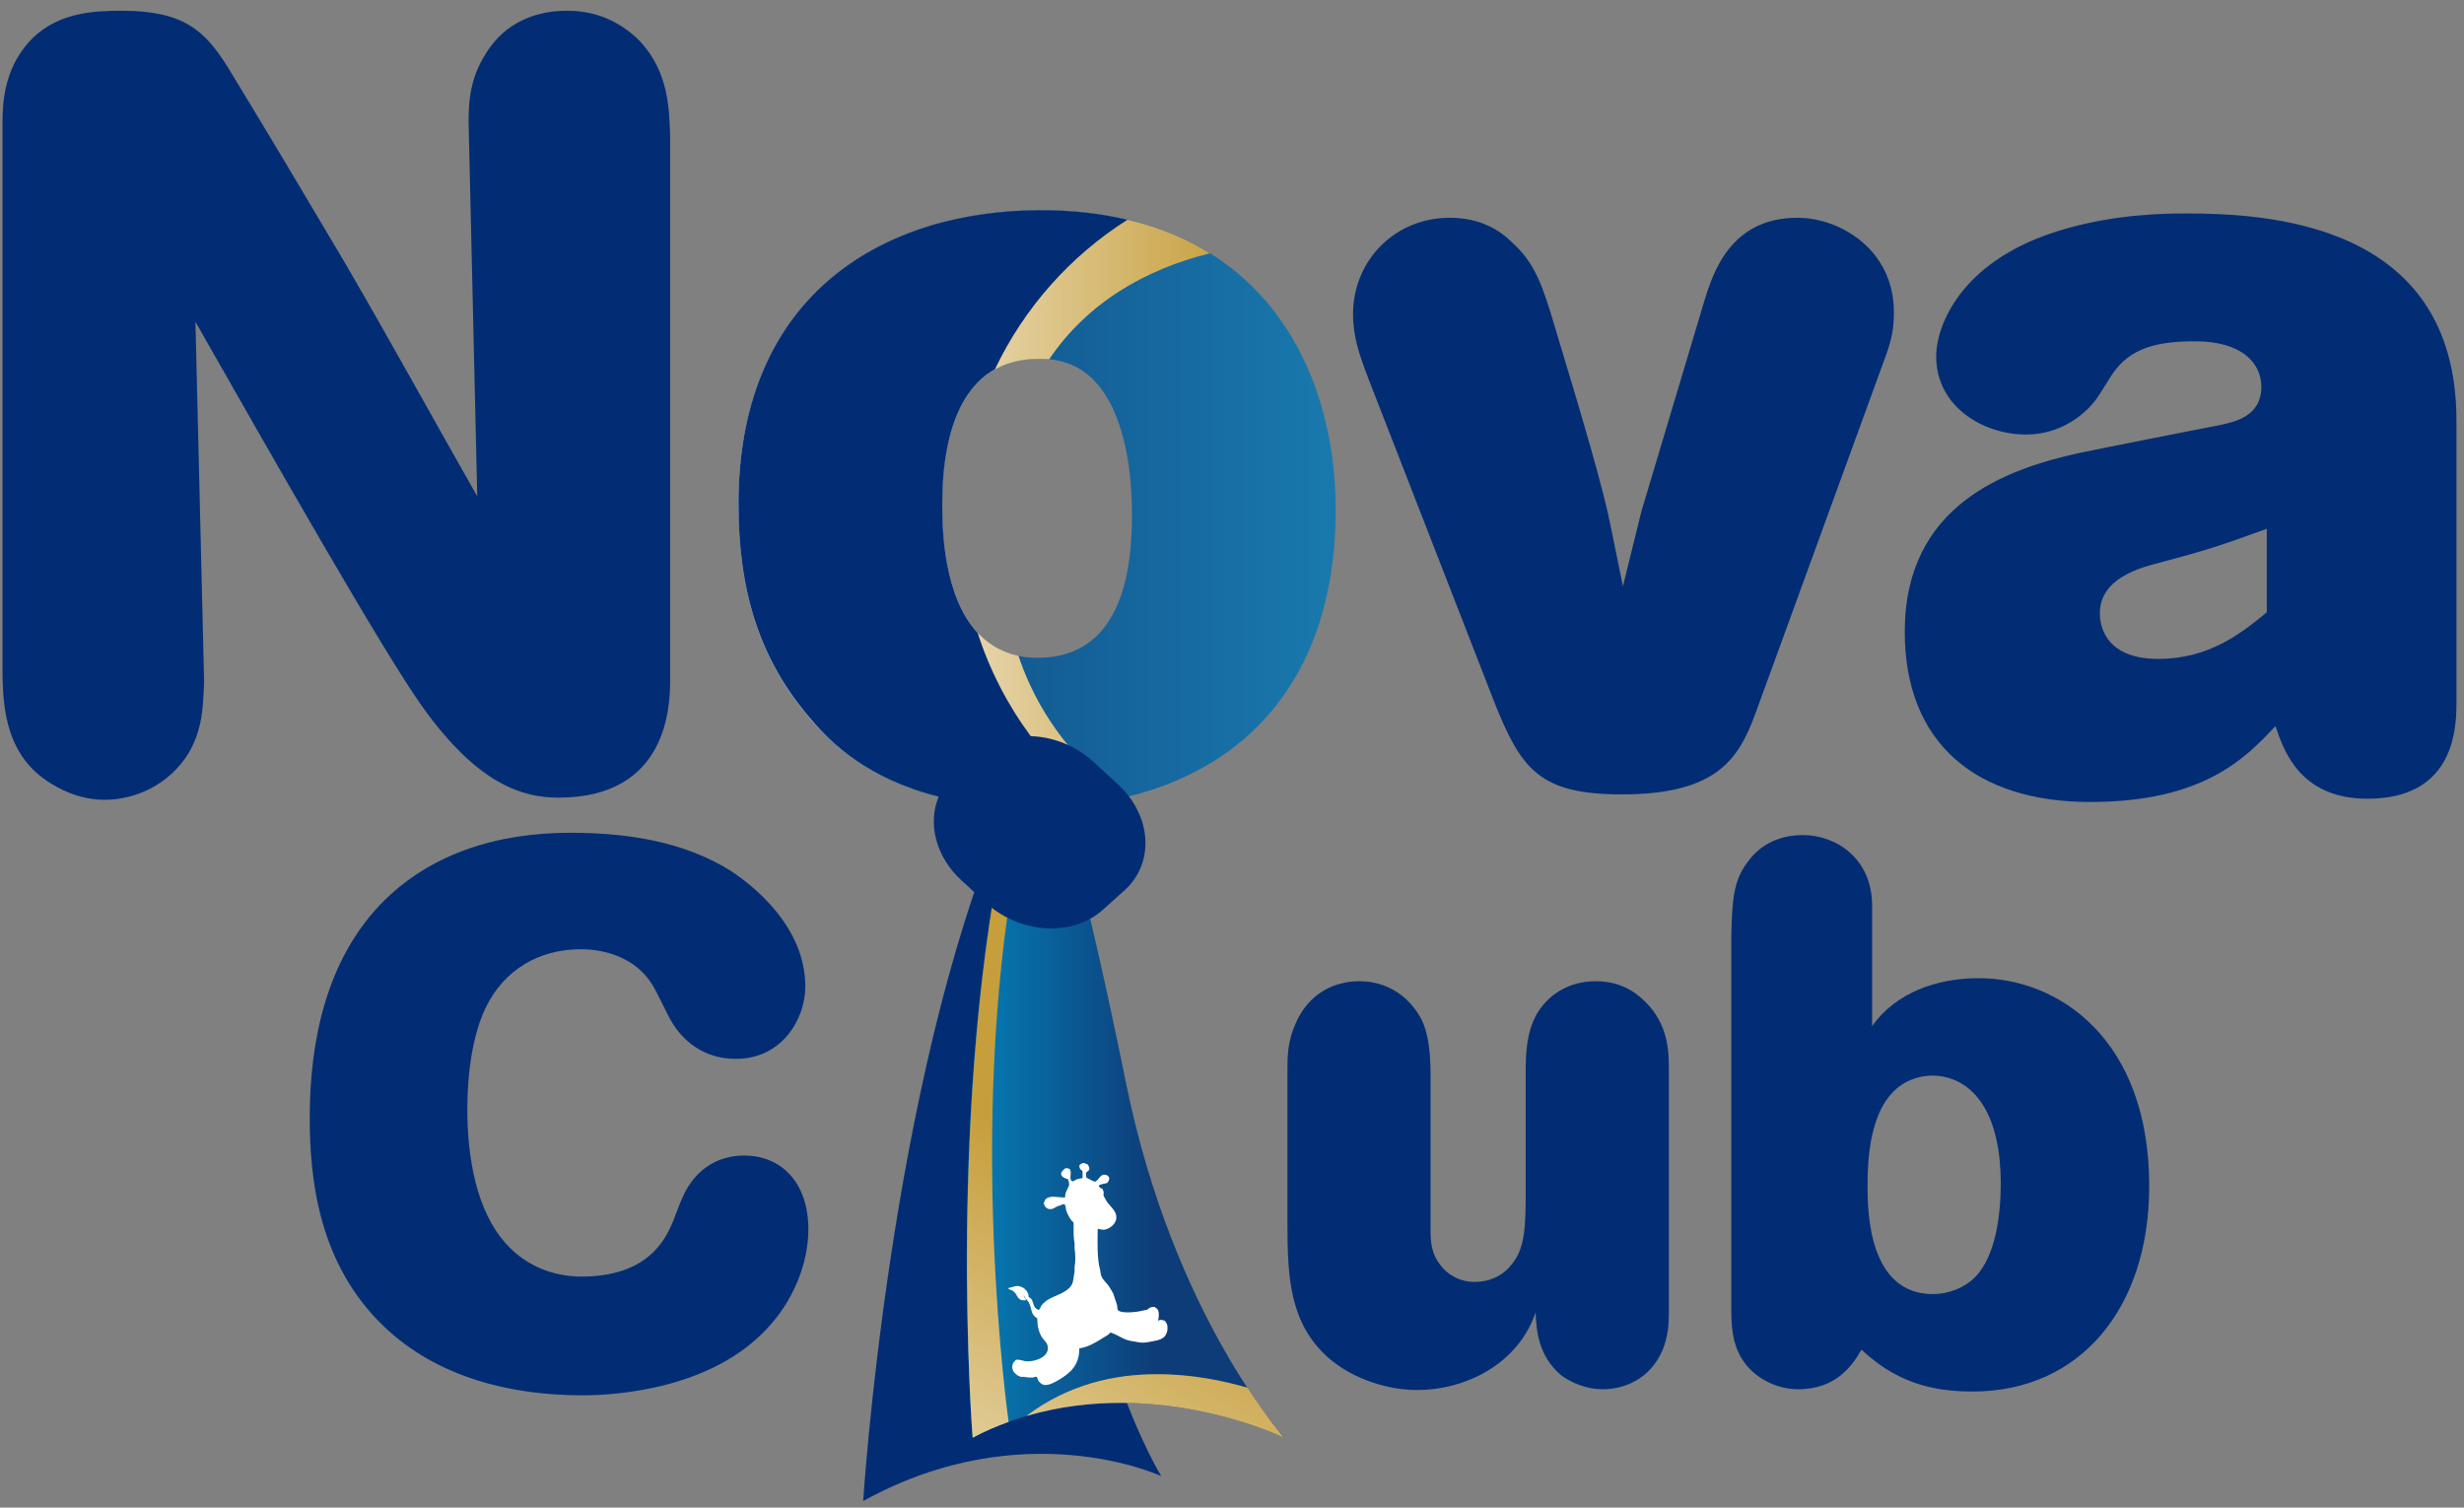
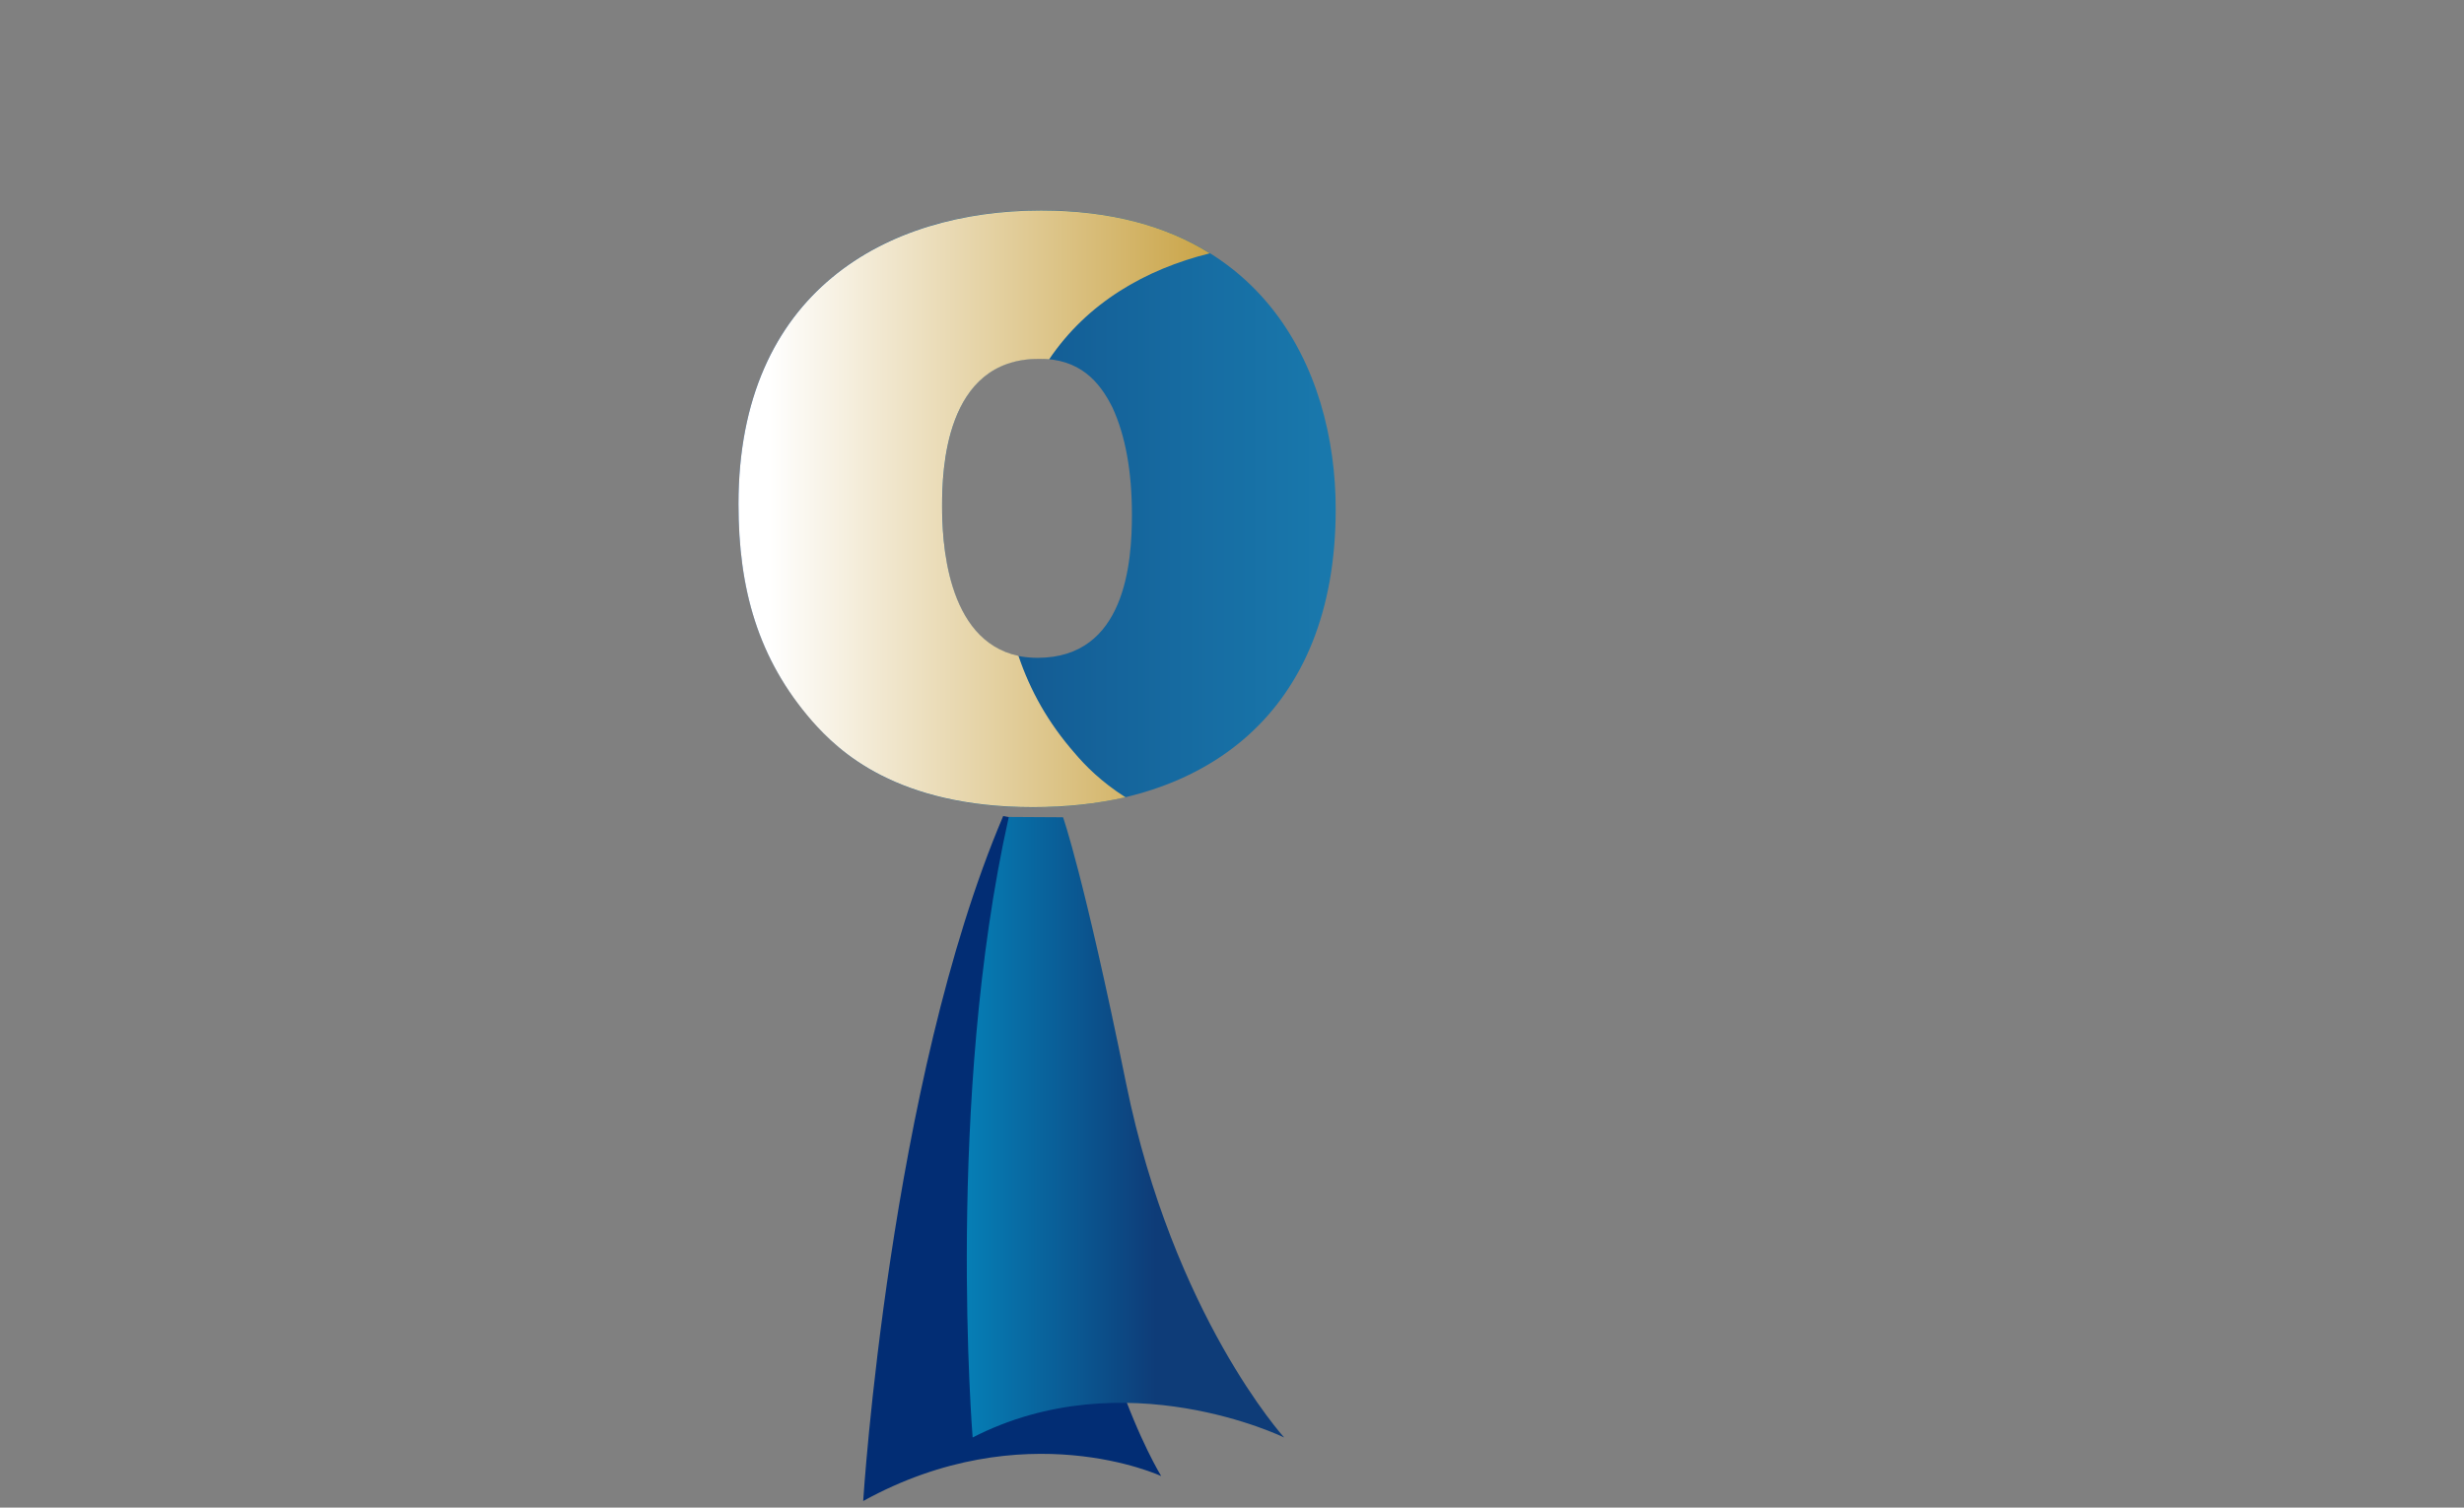
<svg xmlns="http://www.w3.org/2000/svg" width="979" height="599" viewBox="0 0 979 599">
  <rect x="0" y="0" width="979" height="599" fill="#808080" stroke="none" />
  <linearGradient id="linearGradient1" x1="530.701" y1="202.151" x2="293.416" y2="202.151" gradientUnits="userSpaceOnUse">
    <stop offset="1e-05" stop-color="#1979ad" stop-opacity="1" />
    <stop offset="1" stop-color="#0e417d" stop-opacity="1" />
  </linearGradient>
  <path id="Path" fill="url(#linearGradient1)" stroke="none" d="M 293.416 200.214 C 293.416 233.801 301.168 261.794 322.701 286.344 C 333.035 298.402 356.29 320.794 410.553 320.794 C 478.165 320.794 530.701 283.756 530.701 202.365 C 530.701 145.949 500.559 83.507 413.564 83.507 C 352.414 83.507 293.416 115.806 293.416 200.214 Z M 374.378 201.071 C 374.378 187.292 375.239 142.503 412.707 142.503 C 429.068 142.503 436.822 151.549 441.989 161.883 C 447.157 173.082 449.739 187.292 449.739 204.516 C 449.739 223.465 447.157 261.361 412.274 261.361 C 375.668 261.361 374.378 215.285 374.378 201.071 Z" />
  <linearGradient id="linearGradient2" x1="305.215" y1="202.15" x2="492.5" y2="202.15" gradientUnits="userSpaceOnUse">
    <stop offset="1e-05" stop-color="#ffffff" stop-opacity="1" />
    <stop offset="1" stop-color="#c69e3b" stop-opacity="1" />
  </linearGradient>
  <path id="path1" fill="url(#linearGradient2)" stroke="none" d="M 293.416 200.278 C 293.416 233.802 301.094 261.707 322.632 286.429 C 333.12 298.415 356.343 320.702 410.469 320.702 C 423.392 320.702 435.752 319.391 447.177 316.769 C 437.438 310.589 431.07 304.034 426.95 299.164 C 416.462 287.178 409.345 274.443 404.663 260.584 C 375.634 254.403 374.323 214.137 374.323 201.027 C 374.323 187.355 375.259 142.594 412.716 142.594 C 414.215 142.594 415.526 142.594 416.837 142.781 C 432.007 120.307 455.043 107.01 480.701 100.642 C 463.658 89.967 441.558 83.599 413.653 83.599 C 352.41 83.599 293.416 115.812 293.416 200.278 Z" />
  <path id="path2" fill="#022d74" stroke="none" d="M 419.705 328.2 C 419.705 328.2 423.565 351.676 425.17 436.862 C 426.944 530.976 461.379 586.472 461.379 586.472 C 461.379 586.472 406.966 561.067 342.965 596.377 C 342.965 596.377 353.399 430.284 398.587 324.228 Z" />
  <linearGradient id="linearGradient3" x1="333.003" y1="447.864" x2="459.05" y2="447.864" gradientUnits="userSpaceOnUse">
    <stop offset="1e-05" stop-color="#00a5d9" stop-opacity="1" />
    <stop offset="0.03" stop-color="#00a8dc" stop-opacity="1" />
    <stop offset="1" stop-color="#0e3c78" stop-opacity="1" />
  </linearGradient>
  <path id="path3" fill="url(#linearGradient3)" stroke="none" d="M 386.447 571.138 C 446.823 540.131 510.225 571.138 510.225 571.138 C 510.225 571.138 466.234 522.736 447.453 430.596 C 430.437 347.027 422.37 324.717 422.37 324.717 L 400.816 324.591 C 375.607 437.025 386.447 571.138 386.447 571.138 Z" />
  <linearGradient id="linearGradient4" x1="273.378" y1="654.637" x2="398.74" y2="448.156" gradientUnits="userSpaceOnUse">
    <stop offset="1e-05" stop-color="#ffffff" stop-opacity="1" />
    <stop offset="1" stop-color="#c69e3b" stop-opacity="1" />
  </linearGradient>
-   <path id="path4" fill="url(#linearGradient4)" stroke="none" d="M 386.455 571.255 C 391.108 568.711 396.049 566.624 400.739 564.95 C 397.988 544.346 384.308 427.242 407.213 325.285 L 412.146 324.607 L 400.878 324.548 C 375.806 437.057 386.455 571.255 386.455 571.255 Z" />
  <linearGradient id="linearGradient5" x1="370.043" y1="713.326" x2="495.405" y2="506.845" gradientUnits="userSpaceOnUse">
    <stop offset="1e-05" stop-color="#ffffff" stop-opacity="1" />
    <stop offset="1" stop-color="#c69e3b" stop-opacity="1" />
  </linearGradient>
-   <path id="path5" fill="url(#linearGradient5)" stroke="none" d="M 407.746 562.612 C 460.793 547.058 510.15 571.184 510.15 571.184 C 510.15 571.184 504.168 564.4 495.681 551.361 C 485.815 548.484 473.313 545.943 459.681 545.983 C 442.872 545.942 424.398 550.01 407.746 562.612 Z" />
-   <path id="path6" fill="#ffffff" fill-rule="evenodd" stroke="none" d="M 406.811 514.446 C 406.713 514.424 406.728 514.483 406.559 514.194 C 406.717 514.279 406.819 514.332 406.937 514.446 Z M 463.715 526.28 C 463.546 525.726 463.121 525.216 462.834 524.768 C 462.168 524.577 461.161 524.099 460.441 524.644 L 460.063 524.644 C 460.571 523.557 460.61 521.254 459.938 520.237 C 459.656 519.81 459.053 519.576 458.679 519.23 C 456.948 519.274 456.748 519.661 455.784 520.363 C 455.153 520.489 454.524 520.615 453.895 520.741 C 452.03 521.277 446.029 521.975 444.453 520.741 C 443.747 520.414 444.048 519.281 443.824 518.475 C 443.321 516.965 442.817 515.453 442.312 513.942 C 441.722 512.93 441.118 511.758 440.424 510.794 C 439.555 509.589 438.279 508.611 437.655 507.144 C 437.256 506.204 437.311 505.323 437.026 504.248 C 435.878 499.933 436.049 493.495 436.145 488.26 C 437.03 488.333 438.082 488.785 439.166 488.512 C 441.508 487.922 444.619 485.35 443.195 481.965 C 442.347 479.956 440.401 478.64 439.417 476.803 C 439.097 476.208 438.552 475.35 438.41 474.79 C 438.452 474.579 438.495 474.369 438.536 474.16 C 438.538 473.61 438.292 472.78 438.033 472.398 C 437.76 471.997 437.451 472.172 437.026 471.893 C 436.814 471.755 436.743 471.315 436.523 471.138 C 436.906 470.465 439.156 470.277 439.921 470.005 C 441.476 468.19 440.705 466.527 438.159 466.733 C 437.822 466.985 437.486 467.236 437.152 467.488 C 436.509 468.194 436.003 469.164 435.01 469.502 C 434.908 469.594 432.045 468.137 431.612 467.866 C 431.569 467.278 431.528 466.69 431.486 466.104 C 431.679 465.514 432.338 465.406 432.619 464.969 C 433.178 464.104 432.395 463.046 432.116 462.578 C 431.724 462.476 431.068 462.305 430.731 462.074 C 429.77 462.114 429.54 462.458 428.967 462.83 C 428.887 463.048 428.944 462.953 428.842 463.081 C 428.822 464.338 429.357 464.771 430.102 465.221 C 430.122 466.241 430.171 467.144 430.102 468.117 C 428.743 468.176 427.211 468.658 426.45 469.376 C 424.287 469.132 426.016 466.283 425.192 464.843 C 425.056 464.462 425.076 464.472 424.688 464.34 C 424.248 464.021 423.866 464.179 423.178 464.214 C 422.608 464.765 420.889 465.97 421.918 467.236 C 422.327 467.832 423.526 468.318 424.311 468.495 C 424.462 469.101 425.007 470.135 424.688 471.138 C 424.216 472.617 423.19 473.458 423.178 475.671 C 423.135 475.712 423.094 475.755 423.052 475.797 C 420.266 475.759 417.576 474.921 415.749 476.174 C 415.186 476.56 415.139 477.246 414.742 477.81 C 414.779 479.578 416.352 480.949 418.394 480.203 C 418.893 480.021 419.514 479.539 420.03 479.323 C 420.779 479.006 421.644 478.898 422.295 478.441 C 422.639 478.443 422.873 478.445 423.052 478.567 C 423.477 479.22 423.408 480.357 423.681 481.084 C 424.317 482.778 425.263 484.701 426.576 485.743 C 426.584 488.547 426.415 491.454 426.954 493.926 L 426.954 496.191 C 427.319 497.839 427.341 501.563 426.954 503.367 L 426.954 505.257 C 426.501 507.296 426.604 509.203 425.695 510.668 C 423.974 513.447 419.823 514.519 416.881 516.082 C 415.934 516.587 414.484 517.738 413.861 518.601 C 413.46 519.154 413.316 519.877 412.854 520.363 C 412.665 520.611 411.68 519.997 411.344 519.608 C 410.563 518.709 410.512 517.205 409.832 516.208 C 409.529 515.761 408.897 515.518 408.573 515.075 L 408.321 515.075 C 408.563 514.959 408.414 515.026 408.699 515.075 C 408.693 512.857 406.05 510.464 403.413 511.046 C 402.447 511.297 401.482 511.551 400.516 511.803 C 400.864 512.409 401.956 512.536 402.53 512.936 C 404.516 514.312 403.926 517.073 407.692 516.585 C 407.537 516.084 407.193 515.492 406.811 515.201 L 406.811 514.823 L 406.937 514.823 C 407.285 515.999 408.481 516.717 408.951 517.846 C 410.097 520.597 409.566 522.261 412.099 523.761 C 412.154 526.807 412.732 529.397 413.987 531.316 C 414.608 532.266 415.755 533.19 416.126 534.337 C 417.515 538.596 412.095 540.897 408.321 540.883 C 406.455 540.877 405.606 540.069 403.665 540.254 C 403.269 540.816 402.652 541.159 402.404 541.89 C 401.464 544.677 403.814 546.523 405.678 547.052 L 406.937 547.052 C 407.769 547.239 410.467 547.55 411.218 547.052 L 411.973 547.052 C 412.14 547.514 412.309 547.974 412.476 548.437 C 412.893 549.113 413.766 549.966 414.616 550.2 C 416.567 550.733 419.731 548.826 420.785 548.185 C 425.068 545.581 428.861 542.598 428.842 535.721 C 432.417 535.2 435.473 533.306 438.033 531.694 C 439.103 531.019 440.45 530.424 441.179 529.427 C 443.272 530.014 445.218 531.371 447.222 532.197 C 448.795 532.844 450.721 532.931 452.51 533.33 C 453.594 533.572 455.525 533.393 456.414 533.204 C 460.044 532.433 462.765 532.475 463.715 529.049 C 463.906 528.357 463.937 527.014 463.715 526.28" />
-   <path id="path7" fill="#022d74" stroke="none" d="M 231.347 554.387 C 202.613 554.387 173.88 547.126 153.012 527.465 C 126.395 502.361 123.068 468.184 123.068 443.987 C 123.068 413.439 129.721 381.984 150.892 359.602 C 170.551 339.036 197.775 330.868 226.51 330.868 C 248.892 330.868 271.576 334.194 290.328 345.991 C 299.098 351.737 319.969 368.07 319.969 391.963 C 319.969 404.97 310.594 420.698 292.445 420.698 C 275.811 420.698 268.551 408.9 266.433 405.272 C 265.224 403.156 260.385 392.874 258.873 390.756 C 252.218 380.472 240.421 377.147 230.744 377.147 C 214.108 377.147 200.498 385.31 193.238 399.828 C 187.795 410.717 185.676 426.445 185.676 440.659 C 185.676 460.017 189.306 481.191 201.103 494.198 C 208.965 502.97 219.855 507.203 231.045 507.203 C 257.964 507.203 264.62 491.776 267.34 485.424 C 268.854 481.493 270.364 477.259 272.181 473.629 C 274.299 469.696 280.651 459.112 295.771 459.112 C 309.989 459.112 321.179 469.394 321.179 488.45 C 321.179 502.06 315.13 516.88 304.847 527.768 C 282.766 551.665 245.565 554.387 231.347 554.387 Z M 783.76 552.873 C 765.914 552.873 752.606 548.338 739.599 536.239 C 736.27 541.987 729.917 551.967 714.494 551.967 C 706.329 551.967 698.166 548.036 693.324 541.684 C 687.879 534.424 687.879 525.956 687.879 518.998 L 687.879 372.002 C 688.182 357.486 688.785 349.923 694.23 342.664 C 700.885 333.288 710.562 331.776 716.308 331.776 C 729.315 331.776 743.838 340.849 743.838 359.903 L 743.838 407.692 C 753.212 394.385 769.545 388.637 786.178 388.637 C 817.936 388.637 853.931 412.836 853.931 471.209 C 853.931 519.905 826.403 552.873 783.76 552.873 Z M 562.949 552.27 C 552.061 552.27 537.845 548.337 527.56 539.264 C 512.438 525.654 511.533 507.505 511.533 486.332 L 511.533 425.539 C 511.533 419.791 511.532 413.743 514.857 406.485 C 521.51 391.361 534.822 389.85 539.961 389.85 C 542.383 389.85 553.874 389.85 562.043 400.737 C 564.764 404.367 568.394 409.508 568.394 427.051 L 568.394 489.055 C 568.394 493.291 568.698 498.128 572.324 502.666 C 574.747 505.994 579.582 509.321 585.935 509.321 C 591.379 509.321 596.524 507.203 599.853 503.272 C 605.902 496.617 606.205 488.451 606.205 472.42 L 606.205 425.539 C 606.205 418.584 606.506 410.415 610.435 403.157 C 614.974 395.291 623.139 389.85 634.029 389.85 C 645.525 389.85 651.573 395.896 653.99 398.317 C 662.458 406.786 663.064 417.07 663.064 423.725 L 663.064 522.024 C 663.064 526.258 662.76 530.795 660.644 536.239 C 655.502 548.338 644.919 551.969 636.75 551.969 C 630.398 551.969 624.65 549.548 620.418 546.524 C 611.04 538.66 610.433 528.376 610.133 521.416 C 603.175 541.986 582.307 552.27 562.949 552.27 Z M 768.029 514.159 C 774.08 514.159 780.43 511.738 784.666 507.504 C 792.831 499.339 794.951 483.005 794.951 470 C 794.951 457.299 792.529 446.708 788.293 439.752 C 783.154 430.98 775.288 427.352 767.728 427.352 C 763.194 427.352 758.353 428.867 754.72 431.588 C 742.621 440.66 742.017 461.229 742.017 471.512 C 742.017 481.795 742.622 514.159 768.029 514.159 Z M 417.793 368.885 C 408.645 368.913 399.058 365.44 391.64 358.627 L 382.013 349.785 C 371.69 340.306 368.545 327.092 372.972 316.528 C 344.657 309.438 330.241 295.141 322.701 286.344 C 301.168 261.795 293.416 233.801 293.416 200.213 C 293.416 115.806 352.417 83.506 413.566 83.506 C 426.226 83.506 437.648 84.863 447.982 87.297 C 425.297 101.676 406.94 122.26 395.336 146.692 C 374.953 158.137 374.377 189.862 374.377 201.071 C 374.377 211.131 375.089 237.09 388.445 251.44 C 393.237 266.346 400.417 280.176 409.531 292.487 C 418.314 292.749 427.397 296.211 434.494 302.729 L 444.121 311.571 C 457.684 324.028 458.856 342.934 446.738 353.799 L 438.14 361.51 C 432.65 366.434 425.372 368.862 417.793 368.885 Z M 830.445 318.639 C 784.793 318.639 756.799 294.957 756.799 251.028 C 756.799 200.643 796.852 186.433 826.135 179.971 C 834.315 178.248 873.503 170.498 882.549 168.776 C 888.147 167.484 898.482 165.329 898.482 153.703 C 898.482 144.225 890.729 135.612 872.213 135.612 C 858.005 135.612 846.374 137.768 839.053 148.965 C 837.336 151.549 835.607 154.563 833.89 157.151 C 829.149 164.47 818.812 172.653 805.031 172.653 C 787.805 172.653 769.289 161.451 769.289 141.645 C 769.289 129.154 779.192 104.608 815.367 92.549 C 833.457 86.522 851.974 84.799 867.91 84.799 C 899.775 84.799 976 87.814 976 167.053 L 976 279.881 C 976 291.511 973.846 317.35 940.689 317.35 C 913.129 317.35 907.096 297.108 904.084 288.494 C 892.025 301.414 875.232 318.639 830.445 318.639 Z M 41.48 317.778 C 35.455 317.778 28.564 316.055 22.531 312.61 C 2.292 301.845 1.002 281.605 1.002 265.672 L 1.002 48.194 C 1.002 39.148 2.293 25.368 13.49 14.604 C 23.826 5.129 36.745 4.268 48.371 4.268 C 72.918 4.268 81.531 12.018 91.006 27.522 C 106.509 52.929 121.583 78.339 136.654 103.748 C 154.742 134.756 171.968 166.19 189.623 197.198 L 186.178 48.194 C 186.178 39.581 187.042 30.966 192.64 21.922 C 202.546 5.129 219.338 4.268 225.367 4.268 C 235.703 4.268 245.609 7.713 254.222 16.325 C 265.848 28.814 265.85 43.458 266.281 54.223 L 266.281 269.975 C 266.281 280.311 265.416 316.916 221.922 316.916 C 207.712 316.916 190.055 311.749 168.094 281.176 C 152.59 259.639 107.802 180.833 77.654 127.866 L 81.099 270.84 C 80.671 280.311 80.67 289.789 74.64 299.692 C 67.319 311.318 54.402 317.778 41.48 317.778 Z M 644.39 315.627 C 611.668 315.627 604.346 305.72 593.578 278.588 L 543.623 150.256 C 540.178 141.21 537.592 133.89 537.592 124.848 C 537.592 103.315 554.393 86.522 575.922 86.522 C 587.98 86.522 595.734 91.256 600.902 96.424 C 609.942 104.605 612.96 113.652 617.695 129.586 C 628.894 166.619 637.075 194.18 640.09 209.684 L 644.824 232.942 L 652.146 203.225 L 677.129 119.68 C 680.574 108.483 687.463 86.522 714.16 86.522 C 731.386 86.522 752.49 99.437 752.49 123.987 C 752.49 130.445 751.624 134.754 749.476 140.782 L 697.367 283.756 C 690.909 300.981 682.719 315.627 644.39 315.627 Z M 857.574 261.793 C 877.813 261.793 890.729 251.458 900.638 243.278 L 900.638 210.118 C 880.394 217.441 876.09 218.73 858.431 223.465 C 849.818 225.62 834.314 229.928 834.314 243.709 C 834.314 246.293 834.747 261.793 857.574 261.793 Z" />
</svg>